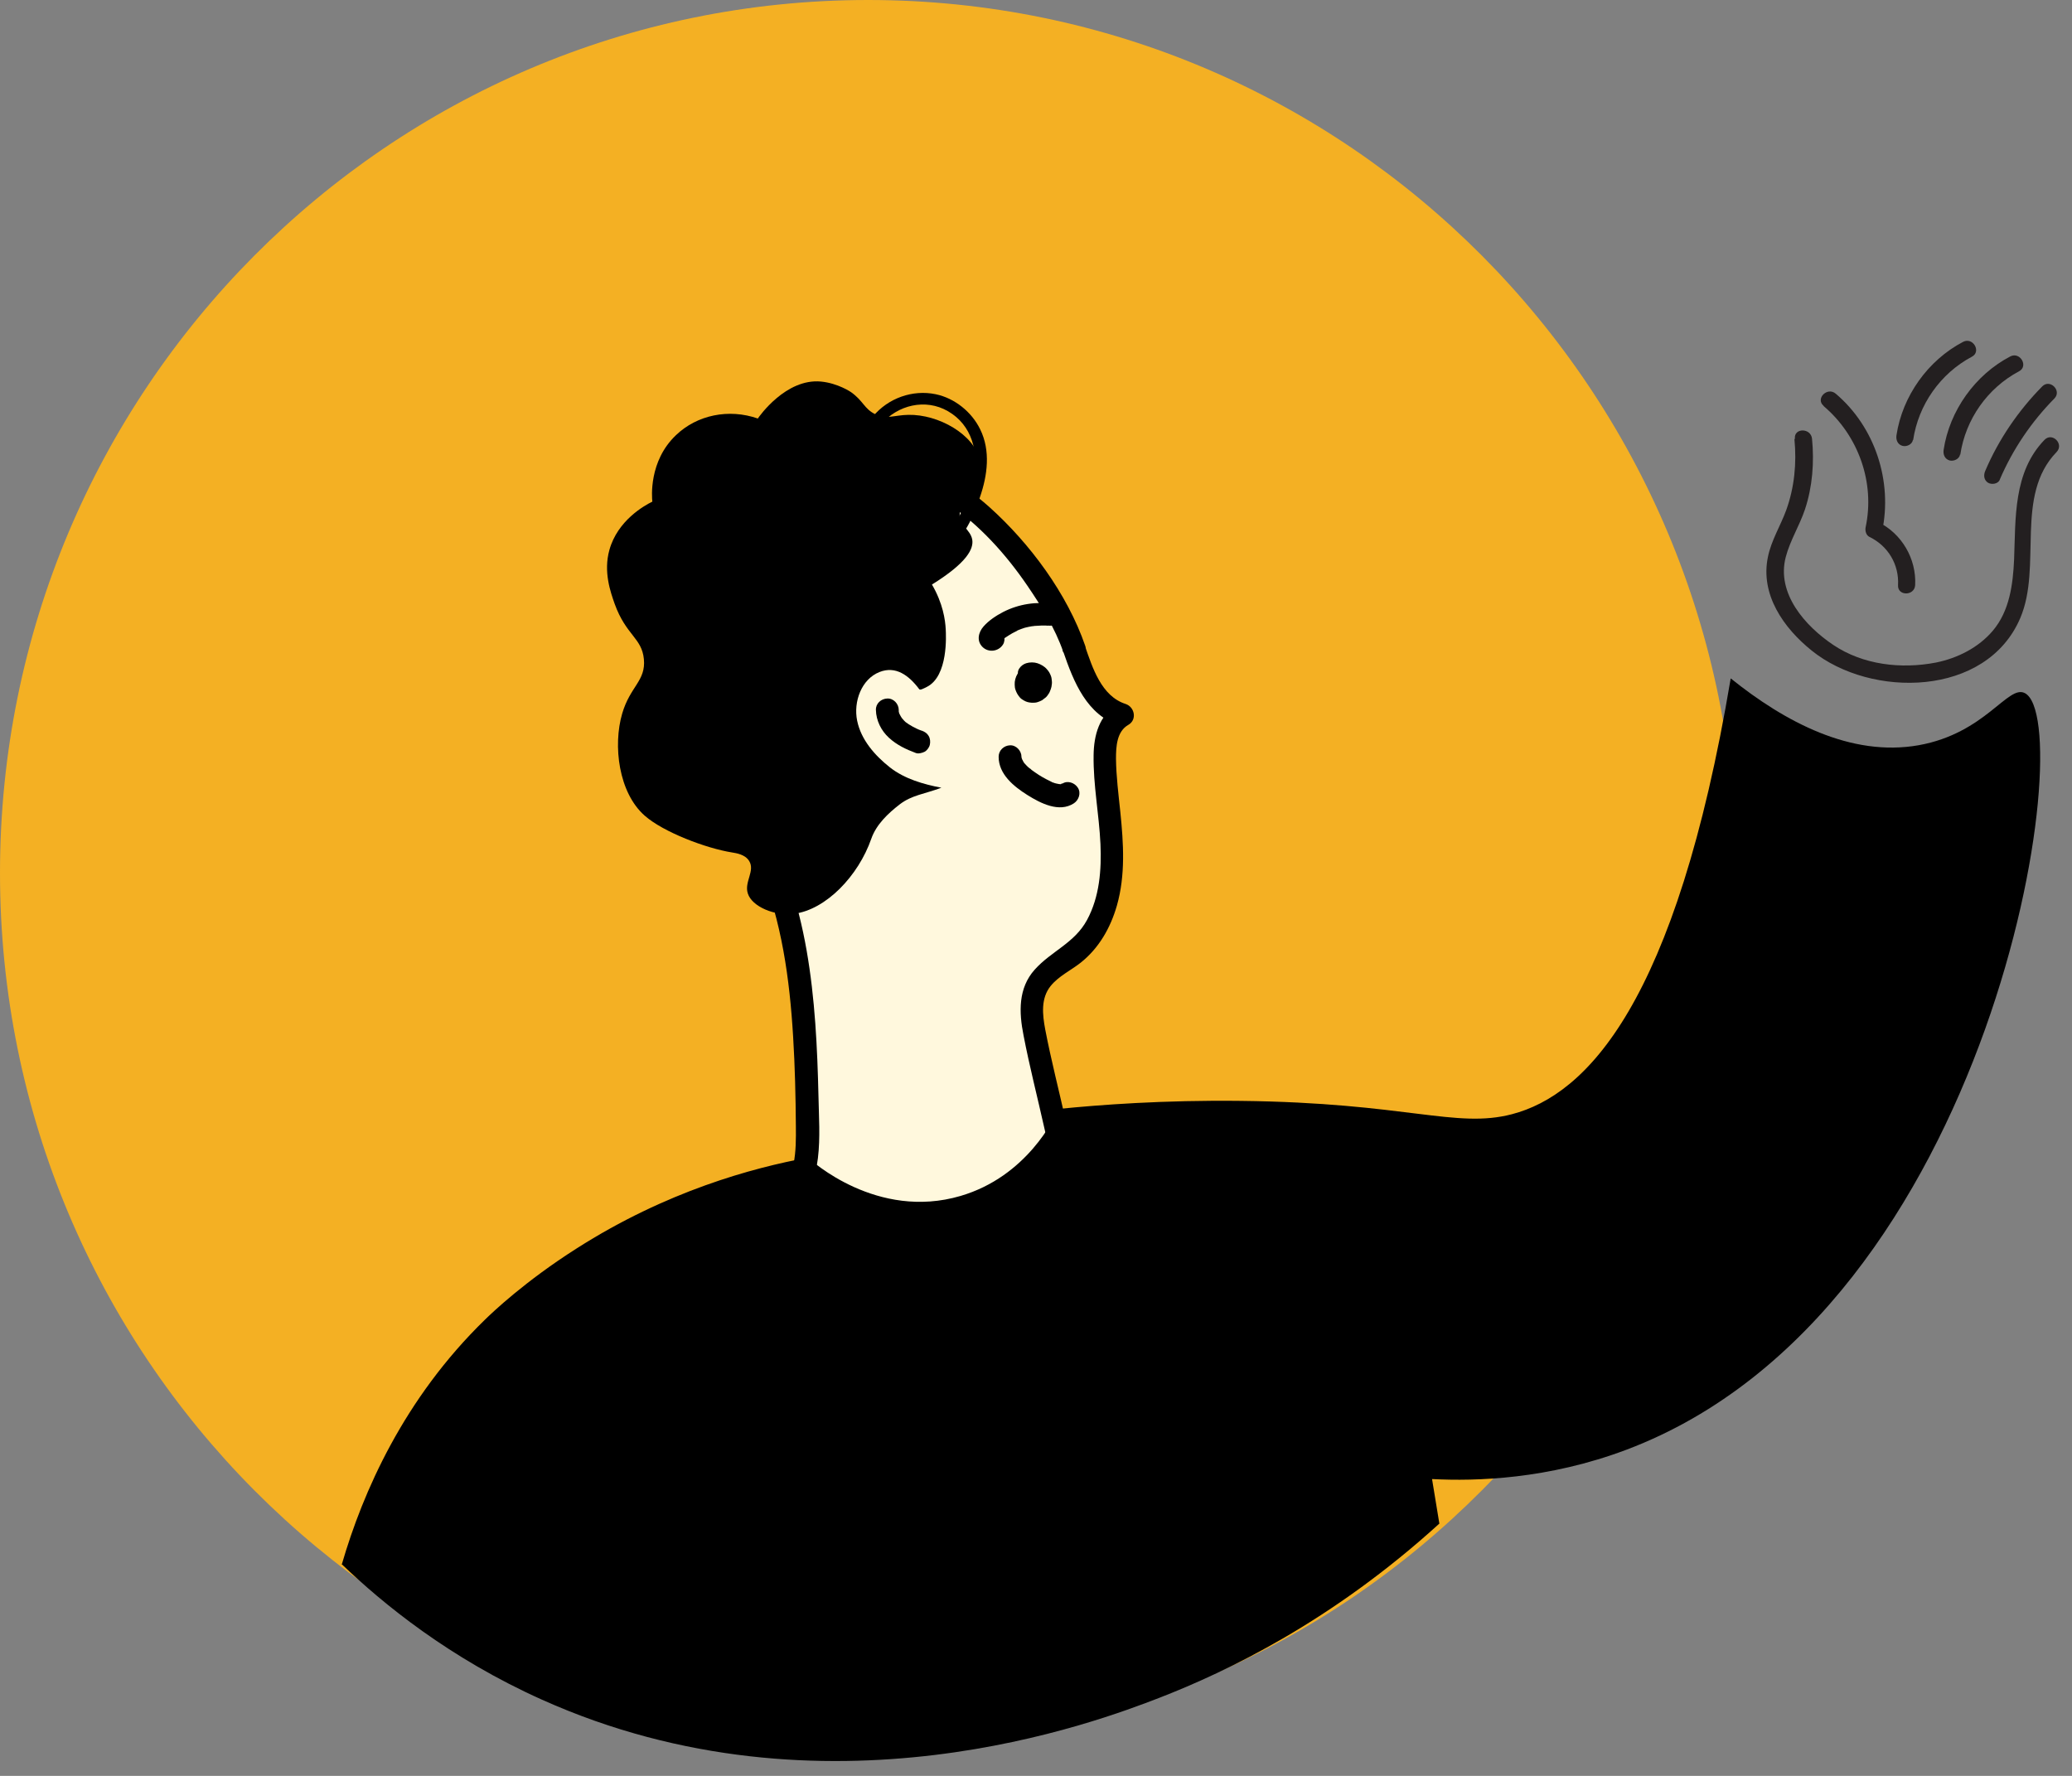
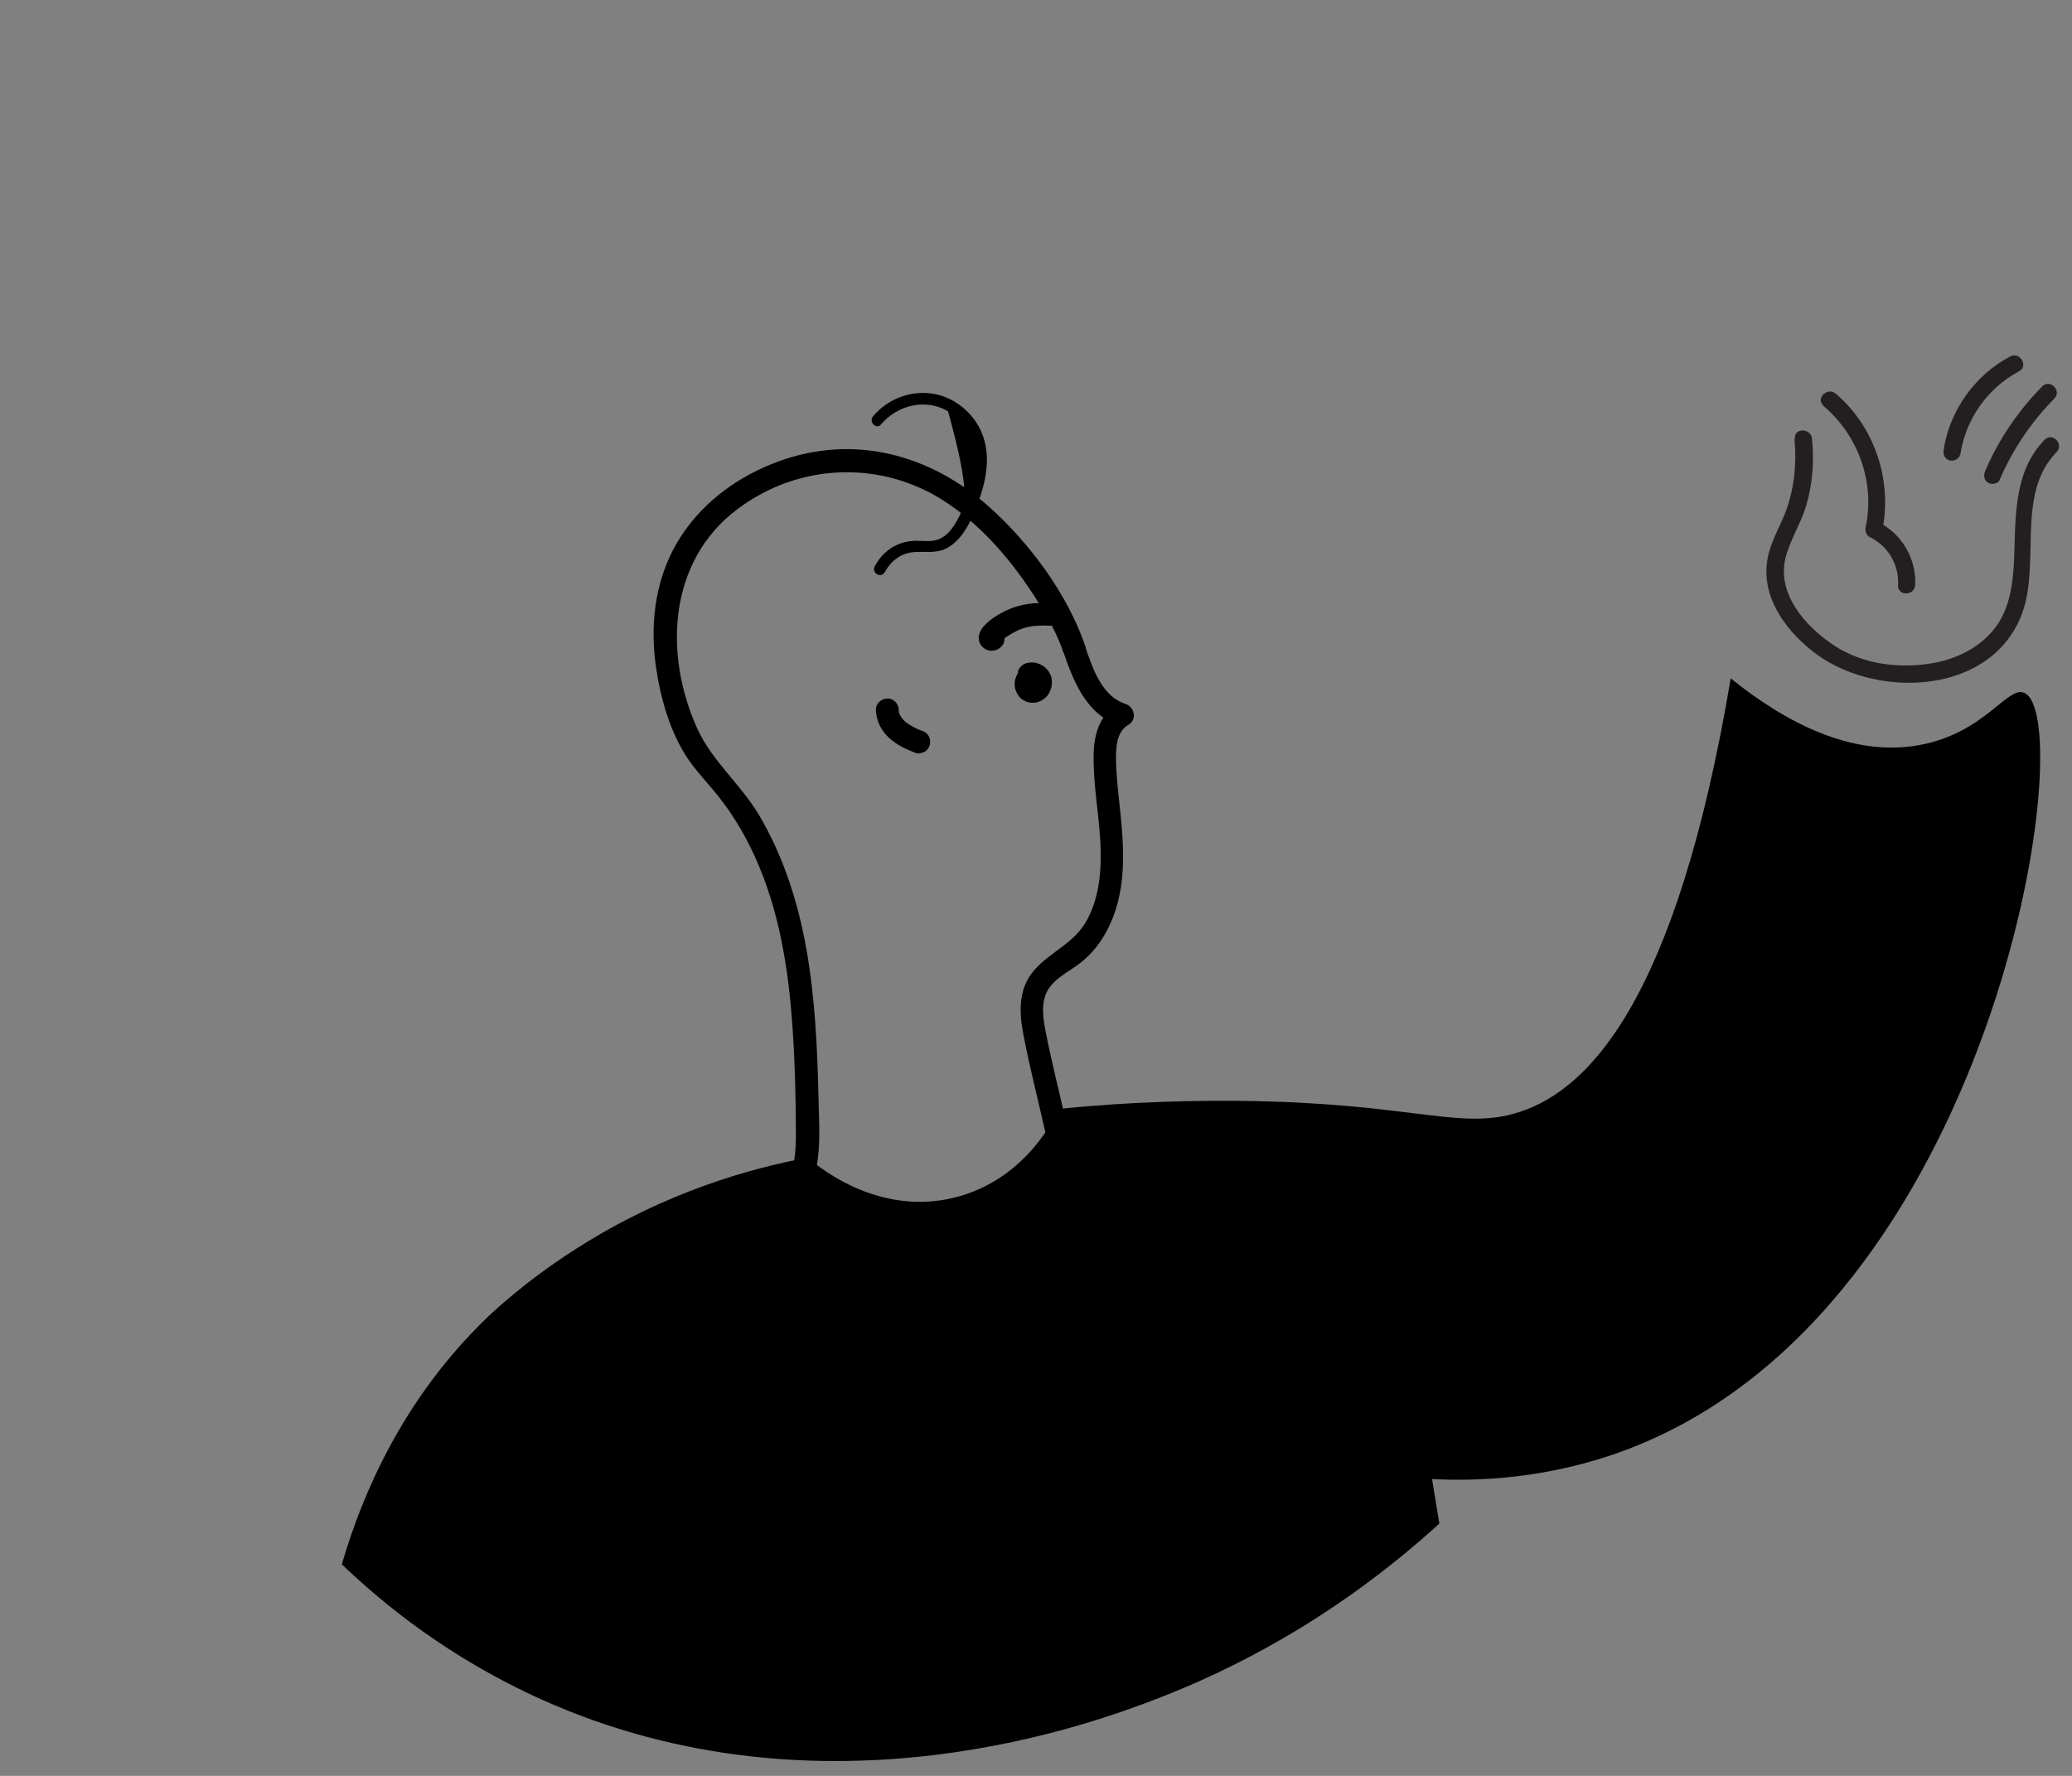
<svg xmlns="http://www.w3.org/2000/svg" width="91" height="78" viewBox="0 0 91 78" fill="none">
  <rect x="0" y="0" width="91" height="78" fill="#808080" stroke="none" />
  <g id="Group 48099208">
-     <path id="Vector" d="M38.127 76.685C59.184 76.685 76.254 59.519 76.254 38.343C76.254 17.167 59.184 0 38.127 0C17.07 0 0 17.167 0 38.343C0 59.519 17.07 76.685 38.127 76.685Z" fill="#F4B023" />
    <g id="Group">
-       <path id="Vector_2" d="M47.177 28.485C47.578 29.676 48.109 31.047 49.313 31.39C48.651 31.713 48.51 32.59 48.52 33.326C48.55 34.819 48.851 36.291 48.831 37.774C48.811 39.266 48.39 40.85 47.257 41.798C46.685 42.272 45.953 42.594 45.582 43.23C45.151 43.966 45.331 44.884 45.512 45.721C45.933 47.596 46.364 49.472 46.785 51.348C46.916 51.933 47.046 52.558 46.846 53.133C46.434 54.293 44.96 54.575 43.737 54.585C40.568 54.605 37.399 54.02 34.451 52.871C35.414 52.104 35.474 50.693 35.454 49.462C35.384 44.924 35.263 40.154 32.997 36.231C31.543 33.72 30.701 33.79 29.918 31.602C29.557 30.593 28.404 27.326 30.029 24.32C31.603 21.396 35.113 20.004 37.941 20.226C43.266 20.65 46.615 26.872 47.167 28.496L47.177 28.485Z" fill="#FFF8DD" />
      <path id="Vector_3" d="M46.697 28.62C47.158 29.962 47.73 31.404 49.184 31.878L49.063 30.96C48.271 31.414 48.041 32.301 48.03 33.169C48.01 34.48 48.271 35.77 48.331 37.071C48.381 38.211 48.291 39.391 47.74 40.409C47.188 41.428 46.175 41.771 45.443 42.588C44.711 43.405 44.751 44.464 44.952 45.472C45.213 46.834 45.563 48.185 45.864 49.536C46.015 50.192 46.165 50.837 46.306 51.493C46.446 52.148 46.606 52.834 46.145 53.368C45.513 54.095 44.27 54.095 43.398 54.095C40.379 54.074 37.401 53.479 34.593 52.39L34.813 53.237C36.227 52.007 35.977 49.849 35.947 48.165C35.897 46.017 35.796 43.858 35.425 41.741C35.054 39.623 34.402 37.596 33.319 35.77C32.527 34.449 31.273 33.421 30.632 32.019C29.148 28.761 29.338 24.667 32.367 22.378C35.114 20.3 38.795 20.189 41.633 22.115C43.016 23.053 44.18 24.344 45.122 25.726C45.734 26.623 46.336 27.591 46.697 28.63C46.907 29.235 47.88 28.973 47.659 28.358C46.867 26.069 45.233 23.87 43.448 22.267C40.86 19.957 37.501 19.05 34.182 20.27C32.497 20.885 30.993 21.954 29.98 23.447C28.817 25.161 28.516 27.259 28.807 29.276C29.007 30.677 29.448 32.231 30.261 33.4C30.682 33.995 31.193 34.51 31.634 35.085C32.346 35.992 32.918 37.031 33.359 38.1C34.332 40.45 34.683 43.011 34.834 45.543C34.914 46.844 34.944 48.155 34.954 49.466C34.964 50.535 34.964 51.765 34.091 52.521C33.781 52.794 33.991 53.237 34.312 53.368C36.809 54.337 39.436 54.911 42.114 55.063C43.799 55.164 46.657 55.335 47.328 53.278C47.73 52.037 47.098 50.484 46.817 49.274C46.516 47.923 46.165 46.571 45.904 45.21C45.784 44.564 45.704 43.848 46.145 43.304C46.496 42.87 47.038 42.618 47.459 42.285C48.261 41.65 48.773 40.752 49.053 39.774C49.434 38.433 49.344 37.041 49.204 35.669C49.123 34.893 49.023 34.106 49.013 33.33C49.013 32.795 49.043 32.13 49.555 31.837C49.946 31.615 49.836 31.051 49.434 30.919C48.371 30.577 47.98 29.326 47.649 28.368C47.439 27.763 46.476 28.025 46.687 28.64L46.697 28.62Z" fill="black" />
    </g>
    <path id="Vector_4" d="M46.276 26.526C45.513 26.415 44.751 26.526 44.059 26.879C43.748 27.04 43.428 27.252 43.197 27.514C42.966 27.776 42.886 28.149 43.147 28.412C43.407 28.674 43.849 28.623 44.049 28.311C44.19 28.089 44.099 27.746 43.869 27.625C43.618 27.494 43.337 27.575 43.187 27.806V27.827L43.357 27.645H43.337L43.588 27.585L43.849 27.695L43.979 27.917L43.899 28.24L43.929 28.21C43.929 28.21 43.969 28.169 43.989 28.149C44.029 28.109 44.069 28.079 44.109 28.038C44.13 28.018 44.15 28.008 44.17 27.988C44.089 28.059 44.17 27.988 44.18 27.988C44.22 27.958 44.27 27.927 44.32 27.897C44.41 27.837 44.511 27.786 44.611 27.736C44.631 27.726 44.661 27.716 44.681 27.695C44.681 27.695 44.771 27.655 44.711 27.675C44.651 27.695 44.741 27.675 44.751 27.665C44.781 27.655 44.811 27.645 44.852 27.625C44.952 27.585 45.062 27.554 45.172 27.534C45.223 27.524 45.283 27.514 45.333 27.504C45.363 27.504 45.383 27.504 45.413 27.494C45.373 27.494 45.343 27.494 45.403 27.494C45.523 27.494 45.634 27.474 45.754 27.474C45.814 27.474 45.864 27.474 45.914 27.474C45.945 27.474 46.125 27.494 46.005 27.474C46.266 27.514 46.556 27.413 46.627 27.121C46.677 26.879 46.556 26.546 46.276 26.495V26.526Z" fill="black" />
    <path id="Vector_5" d="M45.326 30.12C45.326 30.12 45.366 30.11 45.396 30.1L45.266 30.12C45.266 30.12 45.326 30.12 45.366 30.12L45.236 30.1C45.236 30.1 45.306 30.11 45.336 30.13L45.216 30.079C45.216 30.079 45.276 30.11 45.306 30.13L45.206 30.049C45.206 30.049 45.256 30.09 45.276 30.12L45.196 30.019C45.196 30.019 45.226 30.07 45.236 30.1L45.185 29.979C45.185 29.979 45.206 30.039 45.206 30.07L45.185 29.938C45.185 29.938 45.185 30.009 45.185 30.049L45.206 29.918C45.206 29.918 45.185 29.989 45.175 30.019L45.226 29.898C45.226 29.898 45.196 29.959 45.175 29.989L45.256 29.888C45.256 29.888 45.216 29.928 45.196 29.948L45.296 29.868C45.296 29.868 45.246 29.908 45.216 29.918L45.336 29.868C45.336 29.868 45.286 29.888 45.256 29.888L45.386 29.868C45.386 29.868 45.336 29.868 45.316 29.868L45.446 29.888C45.446 29.888 45.406 29.888 45.386 29.868L45.506 29.918C45.506 29.918 45.466 29.898 45.446 29.878L45.547 29.959C45.547 29.959 45.516 29.928 45.496 29.908L45.577 30.009C45.577 30.009 45.547 29.969 45.536 29.938L45.587 30.059C45.587 30.059 45.567 29.999 45.567 29.969L45.587 30.1C45.587 30.1 45.587 30.039 45.587 30.009L45.567 30.14C45.567 30.14 45.577 30.079 45.597 30.049L45.547 30.17C45.547 30.17 45.577 30.11 45.597 30.079L45.516 30.18C45.516 30.18 45.577 30.11 45.607 30.09L45.506 30.17C45.506 30.17 45.536 30.15 45.547 30.14C45.657 30.07 45.747 29.969 45.777 29.837C45.797 29.767 45.797 29.706 45.777 29.636C45.777 29.565 45.757 29.505 45.717 29.444C45.647 29.333 45.547 29.242 45.416 29.212C45.286 29.182 45.145 29.192 45.025 29.263C44.885 29.353 44.764 29.464 44.684 29.606C44.604 29.737 44.554 29.918 44.564 30.07C44.564 30.15 44.574 30.231 44.604 30.311C44.654 30.443 44.694 30.513 44.784 30.624C44.834 30.685 44.895 30.725 44.965 30.765C45.085 30.836 45.185 30.856 45.326 30.866C45.406 30.866 45.496 30.866 45.577 30.836C45.637 30.816 45.687 30.796 45.747 30.765C45.767 30.755 45.787 30.745 45.807 30.725C45.847 30.695 45.898 30.654 45.938 30.624C45.978 30.584 46.018 30.533 46.048 30.483C46.098 30.422 46.118 30.342 46.148 30.271C46.158 30.241 46.168 30.201 46.178 30.17C46.188 30.09 46.208 30.009 46.198 29.928C46.188 29.848 46.188 29.777 46.158 29.696C46.108 29.565 46.068 29.495 45.978 29.394C45.877 29.273 45.717 29.182 45.567 29.132C45.416 29.081 45.226 29.081 45.065 29.132C44.945 29.172 44.834 29.253 44.764 29.363C44.724 29.424 44.704 29.485 44.704 29.555C44.694 29.626 44.694 29.686 44.704 29.757C44.744 29.878 44.815 29.999 44.935 30.059C45.055 30.12 45.196 30.15 45.326 30.11V30.12Z" fill="black" />
-     <path id="Vector_6" d="M46.647 34.409C46.647 34.409 46.537 34.459 46.607 34.439C46.667 34.419 46.587 34.439 46.577 34.439C46.687 34.439 46.527 34.459 46.577 34.439H46.497C46.416 34.439 46.497 34.449 46.517 34.439C46.507 34.439 46.437 34.419 46.416 34.419C46.356 34.409 46.296 34.389 46.246 34.368C46.216 34.368 46.196 34.348 46.176 34.338C46.246 34.368 46.196 34.338 46.156 34.328C46.096 34.298 46.035 34.268 45.975 34.237C45.855 34.177 45.735 34.106 45.624 34.036C45.514 33.965 45.414 33.894 45.303 33.814C45.263 33.783 45.354 33.854 45.283 33.794C45.263 33.773 45.243 33.753 45.213 33.743C45.163 33.703 45.123 33.663 45.083 33.622C45.043 33.582 45.003 33.531 44.962 33.491C45.003 33.541 44.983 33.521 44.962 33.481C44.952 33.461 44.932 33.441 44.922 33.41C44.922 33.39 44.872 33.34 44.882 33.32C44.882 33.34 44.912 33.4 44.882 33.33L44.862 33.259C44.862 33.32 44.862 33.34 44.862 33.299C44.862 33.279 44.862 33.259 44.862 33.239C44.862 32.977 44.632 32.725 44.361 32.735C44.09 32.745 43.859 32.956 43.859 33.239C43.859 34.005 44.521 34.54 45.113 34.913C45.705 35.286 46.517 35.7 47.159 35.286C47.379 35.145 47.489 34.832 47.339 34.6C47.199 34.379 46.888 34.268 46.657 34.419L46.647 34.409Z" fill="black" />
-     <path id="Vector_7" d="M40.924 25.663C41.416 26.5 41.516 27.237 41.536 27.65C41.546 27.872 41.656 29.697 40.704 30.171C40.563 30.242 40.413 30.323 40.373 30.272C39.921 29.667 39.34 29.233 38.628 29.516C37.836 29.828 37.474 30.817 37.645 31.654C37.816 32.491 38.417 33.177 39.079 33.701C39.731 34.215 40.563 34.447 41.345 34.599C40.583 34.881 40.052 34.921 39.52 35.325C38.999 35.728 38.487 36.212 38.267 36.837C37.695 38.481 36.271 39.954 34.877 40.135C34.035 40.246 33.022 39.823 32.842 39.238C32.681 38.733 33.172 38.249 32.902 37.816C32.721 37.523 32.33 37.473 32.16 37.443C31.006 37.261 29.131 36.545 28.319 35.829C27.166 34.821 26.915 32.743 27.326 31.341C27.677 30.141 28.369 29.909 28.279 28.951C28.189 28.013 27.497 27.912 26.995 26.521C26.815 26.006 26.494 25.119 26.765 24.151C27.125 22.86 28.299 22.204 28.65 22.033C28.63 21.841 28.489 20.258 29.683 19.118C30.615 18.221 32.009 17.938 33.283 18.382C33.343 18.291 34.516 16.617 36.05 16.758C36.803 16.829 37.374 17.222 37.374 17.222C37.916 17.606 37.956 17.959 38.437 18.191C38.939 18.433 39.28 18.231 39.891 18.221C41.215 18.191 42.799 19.088 43.03 20.218C43.11 20.591 43.07 21.135 42.83 21.589C42.549 22.103 42.188 22.184 42.148 22.577C42.108 23.061 42.619 23.253 42.699 23.697C42.769 24.1 42.478 24.715 40.914 25.684L40.924 25.663Z" fill="black" />
    <path id="Vector_8" d="M40.475 32.092C40.425 32.072 40.374 32.051 40.314 32.031L40.435 32.082C40.194 31.981 39.963 31.86 39.763 31.709L39.863 31.789C39.753 31.709 39.662 31.608 39.572 31.497L39.652 31.598C39.582 31.507 39.532 31.416 39.482 31.315L39.532 31.436C39.492 31.346 39.472 31.255 39.452 31.164L39.472 31.295C39.472 31.295 39.472 31.225 39.472 31.184C39.472 30.922 39.251 30.67 38.971 30.68C38.69 30.69 38.459 30.902 38.469 31.184C38.479 31.648 38.7 32.092 39.041 32.404C39.382 32.717 39.783 32.909 40.214 33.07C40.324 33.12 40.505 33.07 40.605 33.02C40.705 32.969 40.806 32.838 40.836 32.717C40.866 32.586 40.856 32.445 40.786 32.324C40.715 32.203 40.615 32.142 40.485 32.092H40.475Z" fill="black" />
    <path id="Vector_9" d="M15.02 68.684C15.933 65.548 17.728 61.433 21.308 57.954C21.629 57.641 23.052 56.28 25.319 54.838C29.27 52.316 33.041 51.298 35.487 50.844C35.628 50.975 38.516 53.607 42.186 52.528C45.104 51.671 46.318 49.099 46.498 48.706C48.303 48.525 51.091 48.313 54.491 48.353C61.791 48.434 63.927 49.583 66.404 48.938C69.673 48.081 73.604 44.097 76.011 29.797C78.397 31.713 81.296 33.256 84.264 32.732C87.202 32.207 88.185 30.059 88.927 30.442C91.344 31.673 87.674 57.54 71.438 63.672C67.988 64.973 64.84 65.064 62.894 64.963L63.215 66.919C58.492 71.216 53.899 73.414 50.91 74.574C48.293 75.582 36.229 80.231 23.805 74.654C19.733 72.829 16.815 70.439 15 68.694L15.02 68.684Z" fill="black" />
-     <path id="Vector_10" d="M38.868 25.121C39.108 24.657 39.55 24.314 40.081 24.254C40.582 24.203 41.054 24.324 41.535 24.102C42.357 23.699 42.758 22.64 43.039 21.833C43.37 20.875 43.511 19.796 43.049 18.858C42.678 18.092 41.926 17.487 41.094 17.315C40.081 17.104 39.008 17.487 38.346 18.284C38.136 18.526 38.487 18.889 38.697 18.637C39.419 17.789 40.643 17.487 41.635 18.062C42.688 18.667 42.999 19.867 42.748 21.006C42.618 21.591 42.398 22.156 42.127 22.681C41.906 23.124 41.595 23.608 41.084 23.729C40.753 23.81 40.402 23.729 40.061 23.76C39.84 23.78 39.62 23.83 39.419 23.921C38.978 24.113 38.637 24.456 38.416 24.879C38.266 25.162 38.697 25.424 38.848 25.131L38.868 25.121Z" fill="black" />
+     <path id="Vector_10" d="M38.868 25.121C39.108 24.657 39.55 24.314 40.081 24.254C40.582 24.203 41.054 24.324 41.535 24.102C42.357 23.699 42.758 22.64 43.039 21.833C43.37 20.875 43.511 19.796 43.049 18.858C42.678 18.092 41.926 17.487 41.094 17.315C40.081 17.104 39.008 17.487 38.346 18.284C38.136 18.526 38.487 18.889 38.697 18.637C39.419 17.789 40.643 17.487 41.635 18.062C42.618 21.591 42.398 22.156 42.127 22.681C41.906 23.124 41.595 23.608 41.084 23.729C40.753 23.81 40.402 23.729 40.061 23.76C39.84 23.78 39.62 23.83 39.419 23.921C38.978 24.113 38.637 24.456 38.416 24.879C38.266 25.162 38.697 25.424 38.848 25.131L38.868 25.121Z" fill="black" />
    <path id="Vector_11" d="M78.81 19.29C78.911 20.348 78.81 21.407 78.449 22.406C78.199 23.091 77.797 23.727 77.647 24.453C77.296 26.117 78.339 27.589 79.572 28.578C82.17 30.675 87.244 30.625 88.728 27.146C89.701 24.866 88.467 21.77 90.323 19.854C90.663 19.501 90.132 18.967 89.791 19.32C88.417 20.742 88.528 22.749 88.457 24.574C88.407 25.673 88.257 26.833 87.525 27.7C86.893 28.447 85.97 28.91 85.018 29.102C83.493 29.395 81.819 29.203 80.515 28.326C79.282 27.499 78.008 26.067 78.429 24.463C78.62 23.737 79.031 23.091 79.272 22.375C79.603 21.377 79.683 20.308 79.582 19.269C79.532 18.785 78.78 18.785 78.83 19.269L78.81 19.29Z" fill="#231F20" />
    <path id="Vector_12" d="M80.091 17.835C81.615 19.126 82.357 21.193 81.936 23.16C81.906 23.311 81.956 23.512 82.106 23.583C82.919 23.976 83.41 24.793 83.36 25.701C83.33 26.185 84.082 26.185 84.112 25.701C84.172 24.541 83.52 23.432 82.487 22.928L82.658 23.351C83.129 21.133 82.347 18.752 80.622 17.29C80.251 16.977 79.72 17.512 80.091 17.825V17.835Z" fill="#231F20" />
-     <path id="Vector_13" d="M84.023 19.33C84.254 17.777 85.217 16.406 86.6 15.669C87.032 15.448 86.651 14.792 86.219 15.014C84.675 15.821 83.552 17.394 83.291 19.119C83.261 19.32 83.341 19.522 83.552 19.582C83.733 19.633 83.983 19.522 84.013 19.32L84.023 19.33Z" fill="#231F20" />
    <path id="Vector_14" d="M86.094 19.971C86.324 18.418 87.287 17.046 88.671 16.31C89.102 16.088 88.721 15.433 88.29 15.655C86.746 16.461 85.622 18.035 85.362 19.759C85.332 19.961 85.412 20.163 85.622 20.223C85.803 20.273 86.053 20.163 86.084 19.961L86.094 19.971Z" fill="#231F20" />
    <path id="Vector_15" d="M87.828 21.064C88.4 19.733 89.212 18.533 90.225 17.504C90.566 17.161 90.034 16.627 89.694 16.97C88.641 18.039 87.778 19.299 87.186 20.691C87.106 20.883 87.136 21.095 87.317 21.205C87.477 21.296 87.748 21.256 87.828 21.074V21.064Z" fill="#231F20" />
  </g>
</svg>